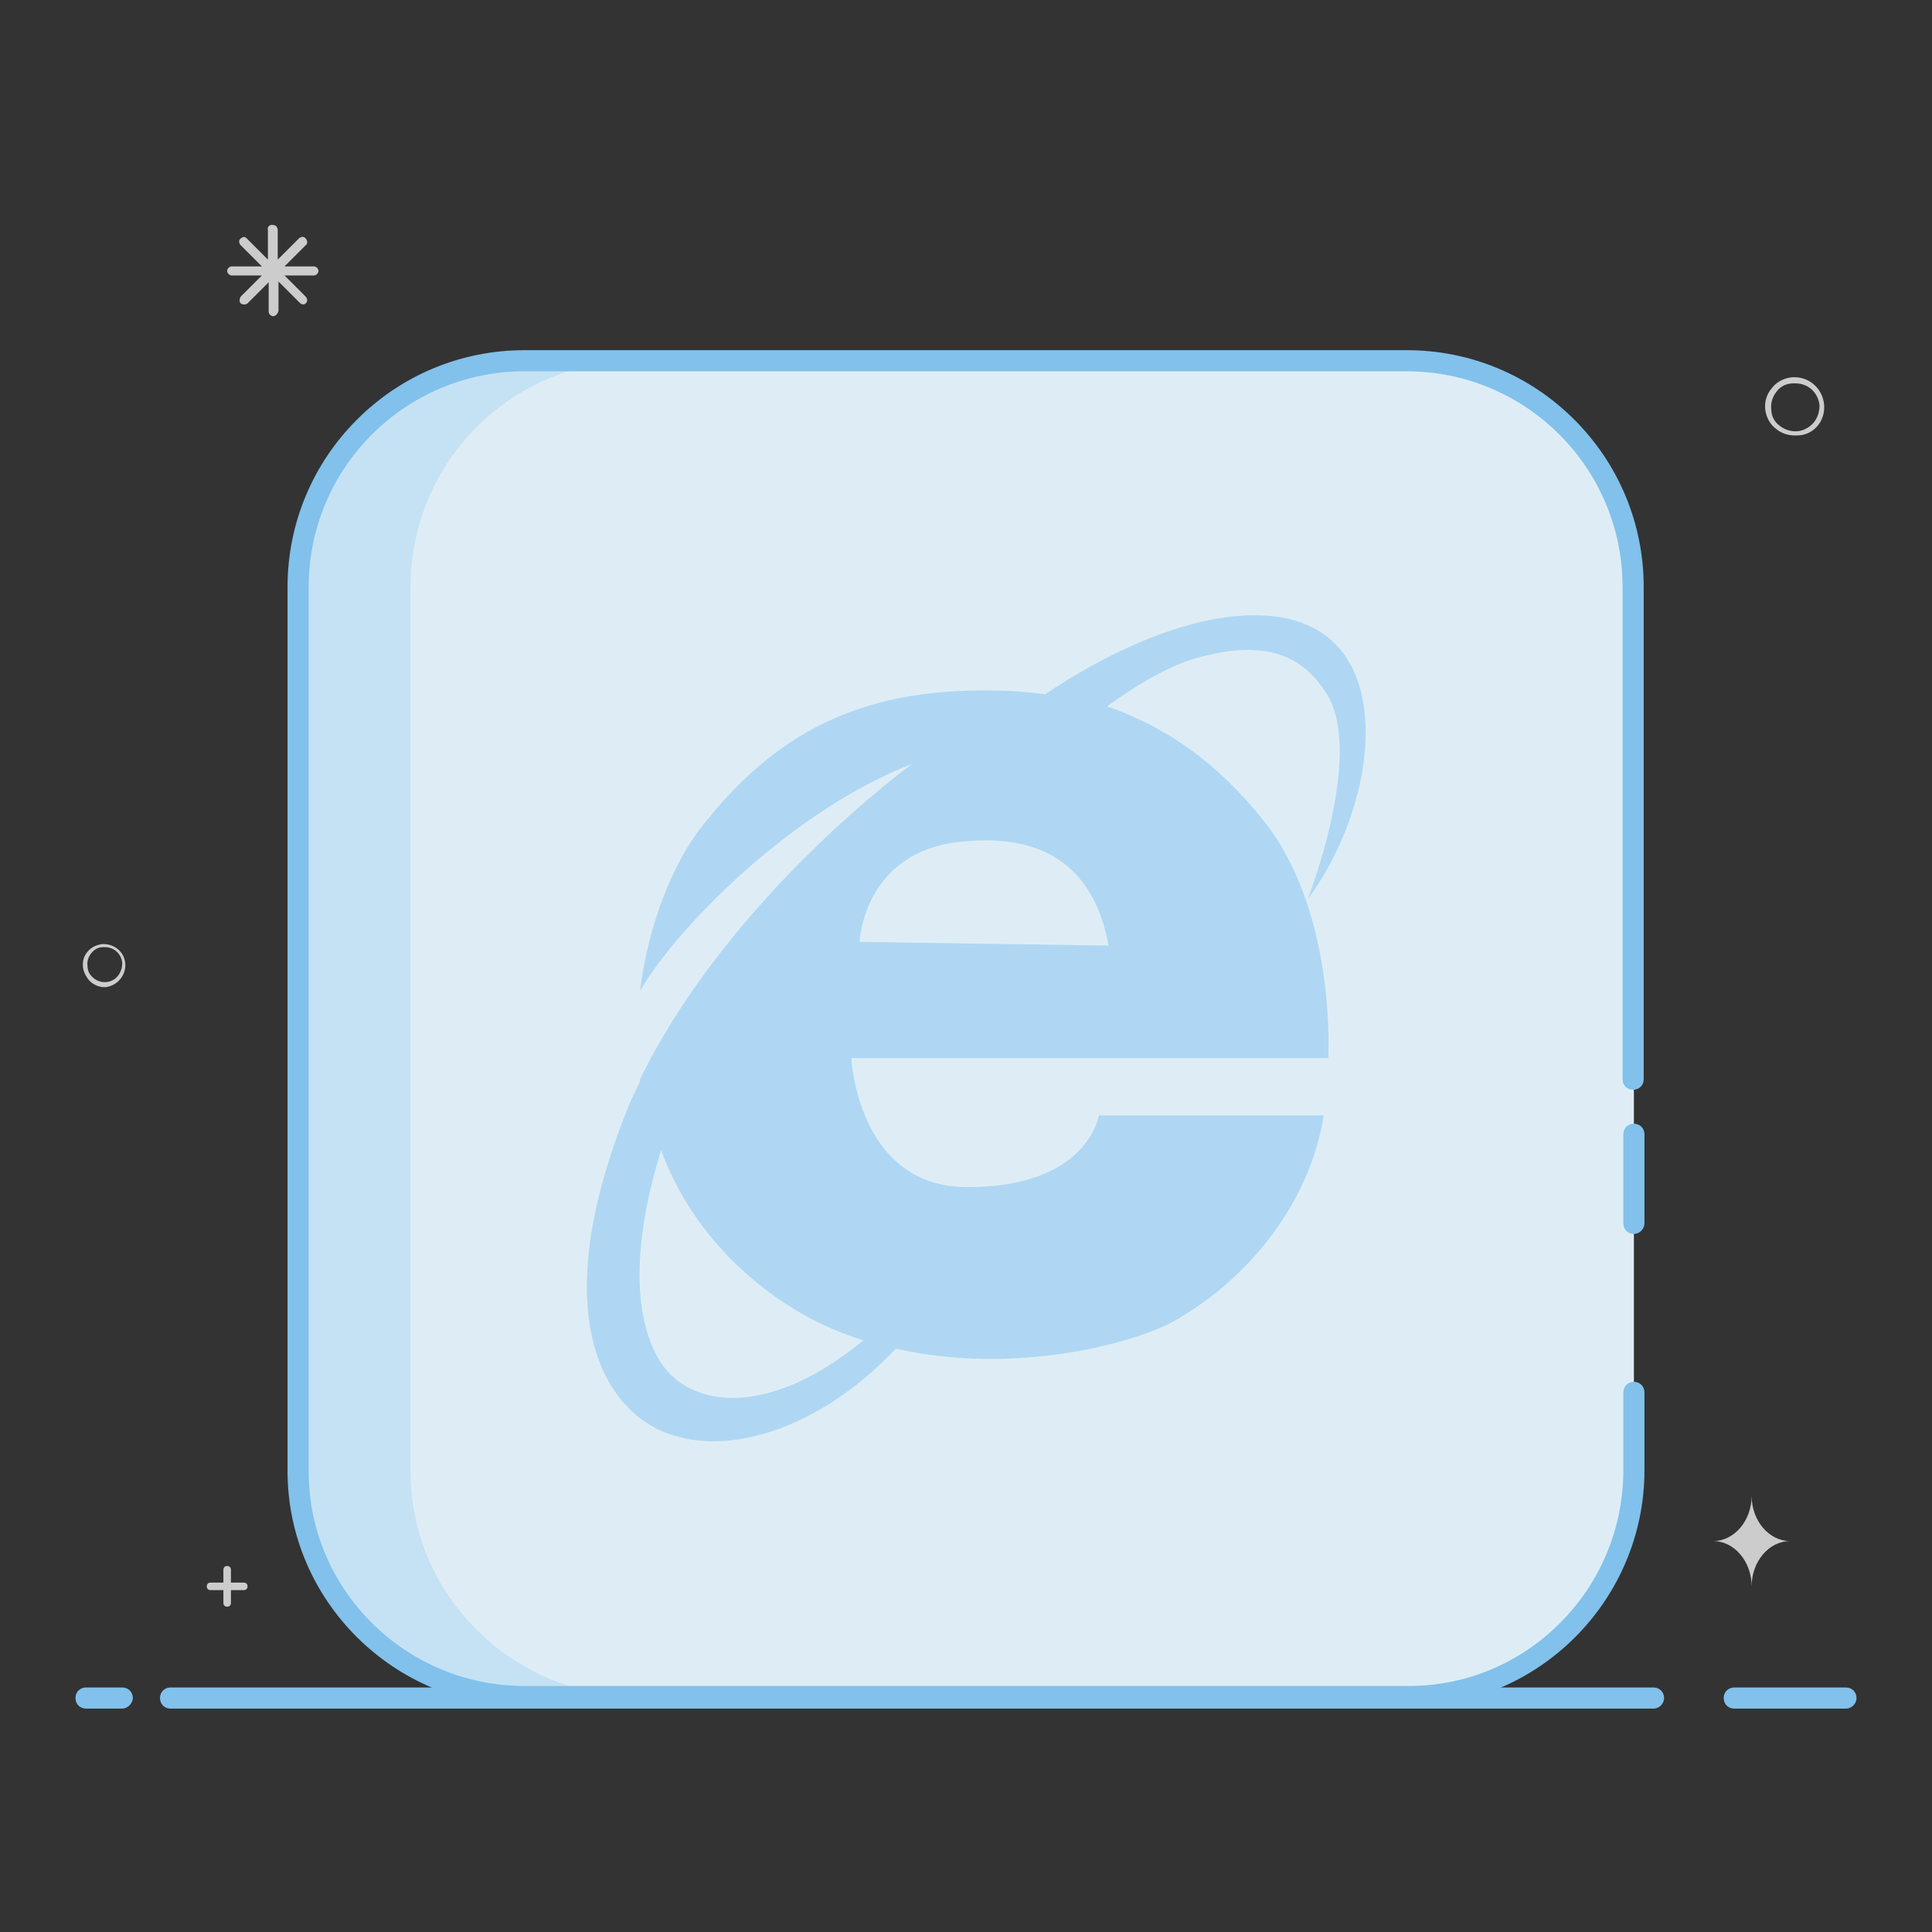
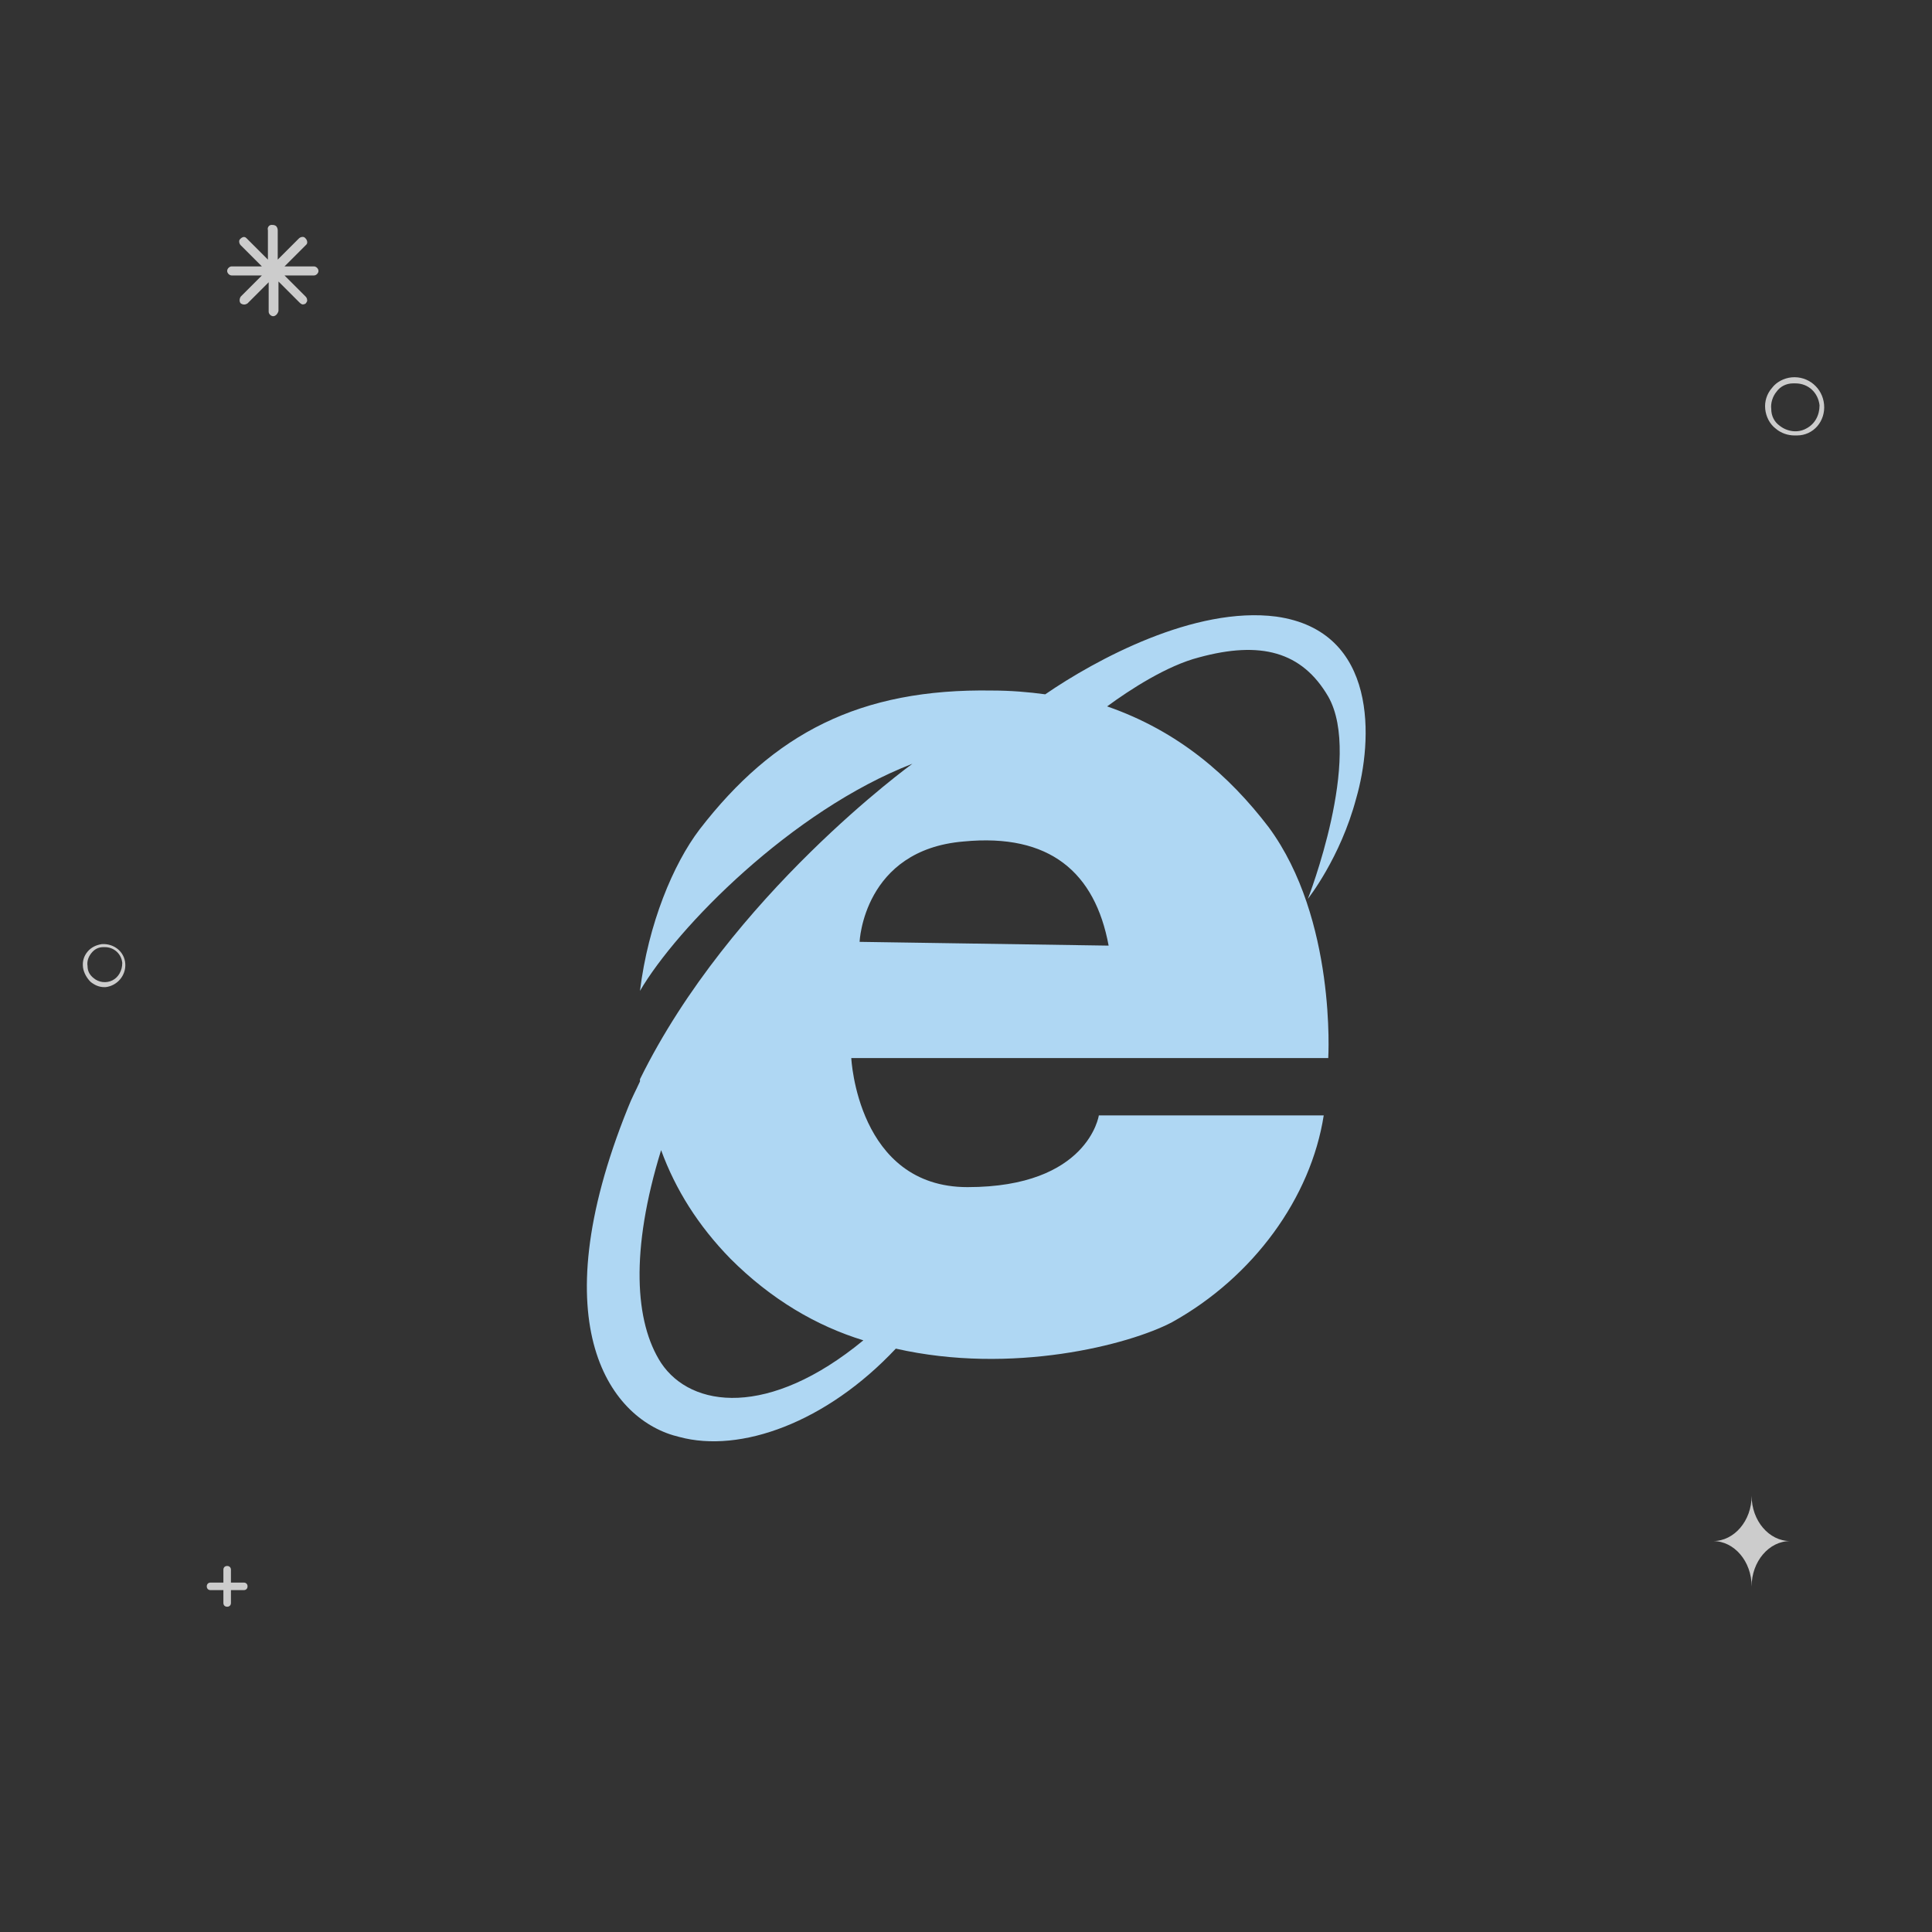
<svg xmlns="http://www.w3.org/2000/svg" version="1.1" x="0px" y="0px" viewBox="0 0 256 256" enable-background="new 0 0 256 256" xml:space="preserve">
  <rect x="0" y="0" width="256" height="256" fill="#333333" stroke="none" />
  <g>
-     <path fill="#81c1eb" d="M244.6,226.4h-14.8c-0.8,0-1.4-0.6-1.4-1.4c0-0.8,0.6-1.4,1.4-1.4c0,0,0,0,0,0h14.8c0.8,0,1.4,0.6,1.4,1.4 C246,225.7,245.4,226.4,244.6,226.4C244.6,226.4,244.6,226.4,244.6,226.4z M219.1,226.4H22.6c-0.8,0-1.4-0.6-1.4-1.4 c0-0.8,0.6-1.4,1.4-1.4c0,0,0,0,0,0h196.5c0.8,0,1.4,0.6,1.4,1.4C220.5,225.7,219.9,226.4,219.1,226.4 C219.1,226.4,219.1,226.4,219.1,226.4L219.1,226.4z M16.2,226.4h-4.8c-0.8,0-1.4-0.6-1.4-1.4c0-0.8,0.6-1.4,1.4-1.4c0,0,0,0,0,0 h4.8c0.8,0,1.4,0.6,1.4,1.4C17.6,225.7,16.9,226.4,16.2,226.4C16.2,226.4,16.2,226.4,16.2,226.4z" />
    <path fill="#cccccc" d="M16.6,127.7c-0.1-1.6-1.5-2.7-3.1-2.6c-0.7,0.1-1.4,0.4-1.9,1c-0.5,0.6-0.7,1.3-0.6,2.1 c0.1,0.7,0.5,1.4,1,1.9c0.5,0.4,1.1,0.7,1.8,0.7H14C15.6,130.6,16.7,129.2,16.6,127.7L16.6,127.7z M14.9,129.9 c-0.8,0.4-1.8,0.3-2.5-0.3c-0.5-0.4-0.8-0.9-0.8-1.6c-0.1-0.6,0.1-1.2,0.5-1.7c0.4-0.5,0.9-0.8,1.6-0.8h0.2c1.2,0,2.2,0.9,2.3,2.1 C16.2,128.6,15.7,129.5,14.9,129.9L14.9,129.9z M241.7,53.6c-0.2-2.2-2.1-3.8-4.3-3.6c-1,0.1-2,0.6-2.6,1.4c-0.7,0.8-1,1.8-0.9,2.8 c0.1,1,0.6,2,1.4,2.6c0.7,0.6,1.6,0.9,2.5,0.9h0.3C240.3,57.7,241.9,55.8,241.7,53.6z M239.3,56.8c-1.1,0.6-2.5,0.4-3.5-0.4 c-0.7-0.5-1.1-1.3-1.1-2.2c-0.1-0.8,0.2-1.7,0.7-2.3c0.5-0.7,1.3-1.1,2.2-1.1h0.3c1.7,0,3,1.2,3.2,2.9 C241.1,55,240.5,56.2,239.3,56.8L239.3,56.8z M36.2,41.9c-0.3,0-0.6-0.3-0.6-0.6v-3.9l-2.8,2.8c-0.3,0.2-0.6,0.2-0.9,0 c-0.2-0.2-0.2-0.6,0-0.9l2.8-2.8h-4c-0.3,0-0.6-0.3-0.6-0.6s0.3-0.6,0.6-0.6h4l-2.8-2.8c-0.2-0.2-0.3-0.6-0.1-0.8c0,0,0,0,0.1-0.1 c0.1-0.1,0.3-0.2,0.4-0.2c0.2,0,0.3,0.1,0.4,0.2l2.8,2.8v-3.9c-0.1-0.3,0.1-0.7,0.5-0.7c0.2,0,0.3,0,0.5,0.1 c0.2,0.1,0.3,0.4,0.3,0.6v3.9l2.8-2.8c0.2-0.2,0.6-0.3,0.8-0.1c0,0,0,0,0.1,0.1c0.2,0.2,0.3,0.6,0.1,0.8c0,0,0,0-0.1,0.1l-2.8,2.8 h3.9c0.3,0,0.6,0.3,0.6,0.6c0,0.3-0.3,0.6-0.6,0.6l0,0h-3.9l2.8,2.8c0.2,0.2,0.2,0.4,0.2,0.6c-0.1,0.2-0.2,0.4-0.4,0.4 c-0.2,0.1-0.4,0-0.6-0.2l-2.8-2.8v3.9C36.8,41.6,36.5,41.9,36.2,41.9L36.2,41.9L36.2,41.9z M32.3,209.7h-1.7V208 c0-0.3-0.2-0.5-0.5-0.5c-0.3,0-0.5,0.2-0.5,0.5v1.7h-1.7c-0.3,0-0.5,0.2-0.5,0.5c0,0.3,0.2,0.5,0.5,0.5h1.7v1.7 c0,0.3,0.2,0.5,0.5,0.5l0,0c0.3,0,0.5-0.2,0.5-0.5c0,0,0,0,0,0v-1.7h1.7c0.3,0,0.5-0.2,0.5-0.5C32.8,209.9,32.6,209.7,32.3,209.7 L32.3,209.7z M232.1,198.2c0,3.3-2.3,6-5.1,6c2.8,0,5.1,2.7,5.1,6c0-3.3,2.3-6,5.1-6C234.4,204.2,232.1,201.5,232.1,198.2z" />
-     <path fill="#deedf5" d="M186.4,47.7H69.5c-16.6,0-30,13.4-30,30V195c0,16.4,13.4,29.8,30,29.8h117.2c16.4,0,29.8-13.4,29.8-30V77.8 C216.5,61.1,203.1,47.7,186.4,47.7L186.4,47.7z" />
-     <path fill="#c5e2f4" d="M54.4,195V77.8c0-16.6,13.4-30,30-30H69.5c-16.6,0-30,13.4-30,30V195c0,16.4,13.4,29.8,30,29.8h14.9 C67.8,224.7,54.4,211.3,54.4,195z" />
-     <path fill="#81c1eb" d="M186.7,226.1H69.5c-17.3,0-31.4-14-31.4-31.2V77.8c0-8.4,3.3-16.3,9.2-22.2c5.9-5.9,13.8-9.2,22.2-9.2 h116.9c8.4,0,16.3,3.3,22.2,9.2c5.9,5.9,9.2,13.8,9.2,22.2V143c0,0.8-0.6,1.4-1.4,1.4c-0.8,0-1.4-0.6-1.4-1.4c0,0,0,0,0,0V77.8 c0-15.8-12.8-28.6-28.6-28.6H69.5c-15.8,0-28.6,12.8-28.6,28.6V195c0,15.6,12.8,28.4,28.6,28.4h117.2c15.6,0,28.4-12.8,28.4-28.6 v-10.3c0-0.8,0.6-1.4,1.4-1.4c0.8,0,1.4,0.6,1.4,1.4c0,0,0,0,0,0v10.3C217.9,212,203.9,226.1,186.7,226.1L186.7,226.1z" />
-     <path fill="#81c1eb" d="M216.5,163.5c-0.8,0-1.4-0.6-1.4-1.4v-11.8c0-0.8,0.6-1.4,1.4-1.4c0.8,0,1.4,0.6,1.4,1.4c0,0,0,0,0,0v11.8 C217.9,162.8,217.3,163.5,216.5,163.5z" />
    <path fill="#afd7f3" d="M179.7,105.8c2.2-7.6,3-22.2-10.6-24.1c-10.8-1.4-23.9,5.7-30.6,10.3c-2.2-0.3-4.6-0.5-7-0.5 c-17.6-0.3-29,5.7-38.8,18.4c-3.5,4.6-6.8,12.5-7.9,21.4c4.9-8.4,20.1-23.9,36.1-30.1c0,0-24.1,17.4-36.1,41.8v0.3 c-0.5,1.1-1.1,2.2-1.6,3.5c-11.7,29-2.2,41.5,6.8,43.6c8.1,2.2,19.5-1.9,28.7-11.7c15.4,3.5,30.9-0.5,36.6-3.5 c10.8-6,18.4-16.5,20.1-27.4h-29.8c0,0-1.4,9.5-17.4,9.5c-14.6,0-15.4-17.1-15.4-17.1h63.2c0,0,1.1-18.4-7.9-30.6 c-5.2-6.8-11.9-12.7-21.4-16c3-2.2,7.9-5.4,12.2-6.5c8.1-2.2,13.6-0.8,17.1,5.2c4.6,8.1-2.7,26.8-2.7,26.8S177.6,113.7,179.7,105.8 L179.7,105.8z M114.4,177.6c-12.5,10.3-22.8,9-26.8,3c-3.5-5.4-4.1-14.9,0-28.2c1.9,5.2,4.9,10,9.2,14.4 C102.2,172.2,108.2,175.7,114.4,177.6L114.4,177.6z M113.9,124.8c0,0,0.5-12.2,13.8-13.3c11.4-1.1,17.4,4.1,19.2,13.8L113.9,124.8z " />
  </g>
</svg>